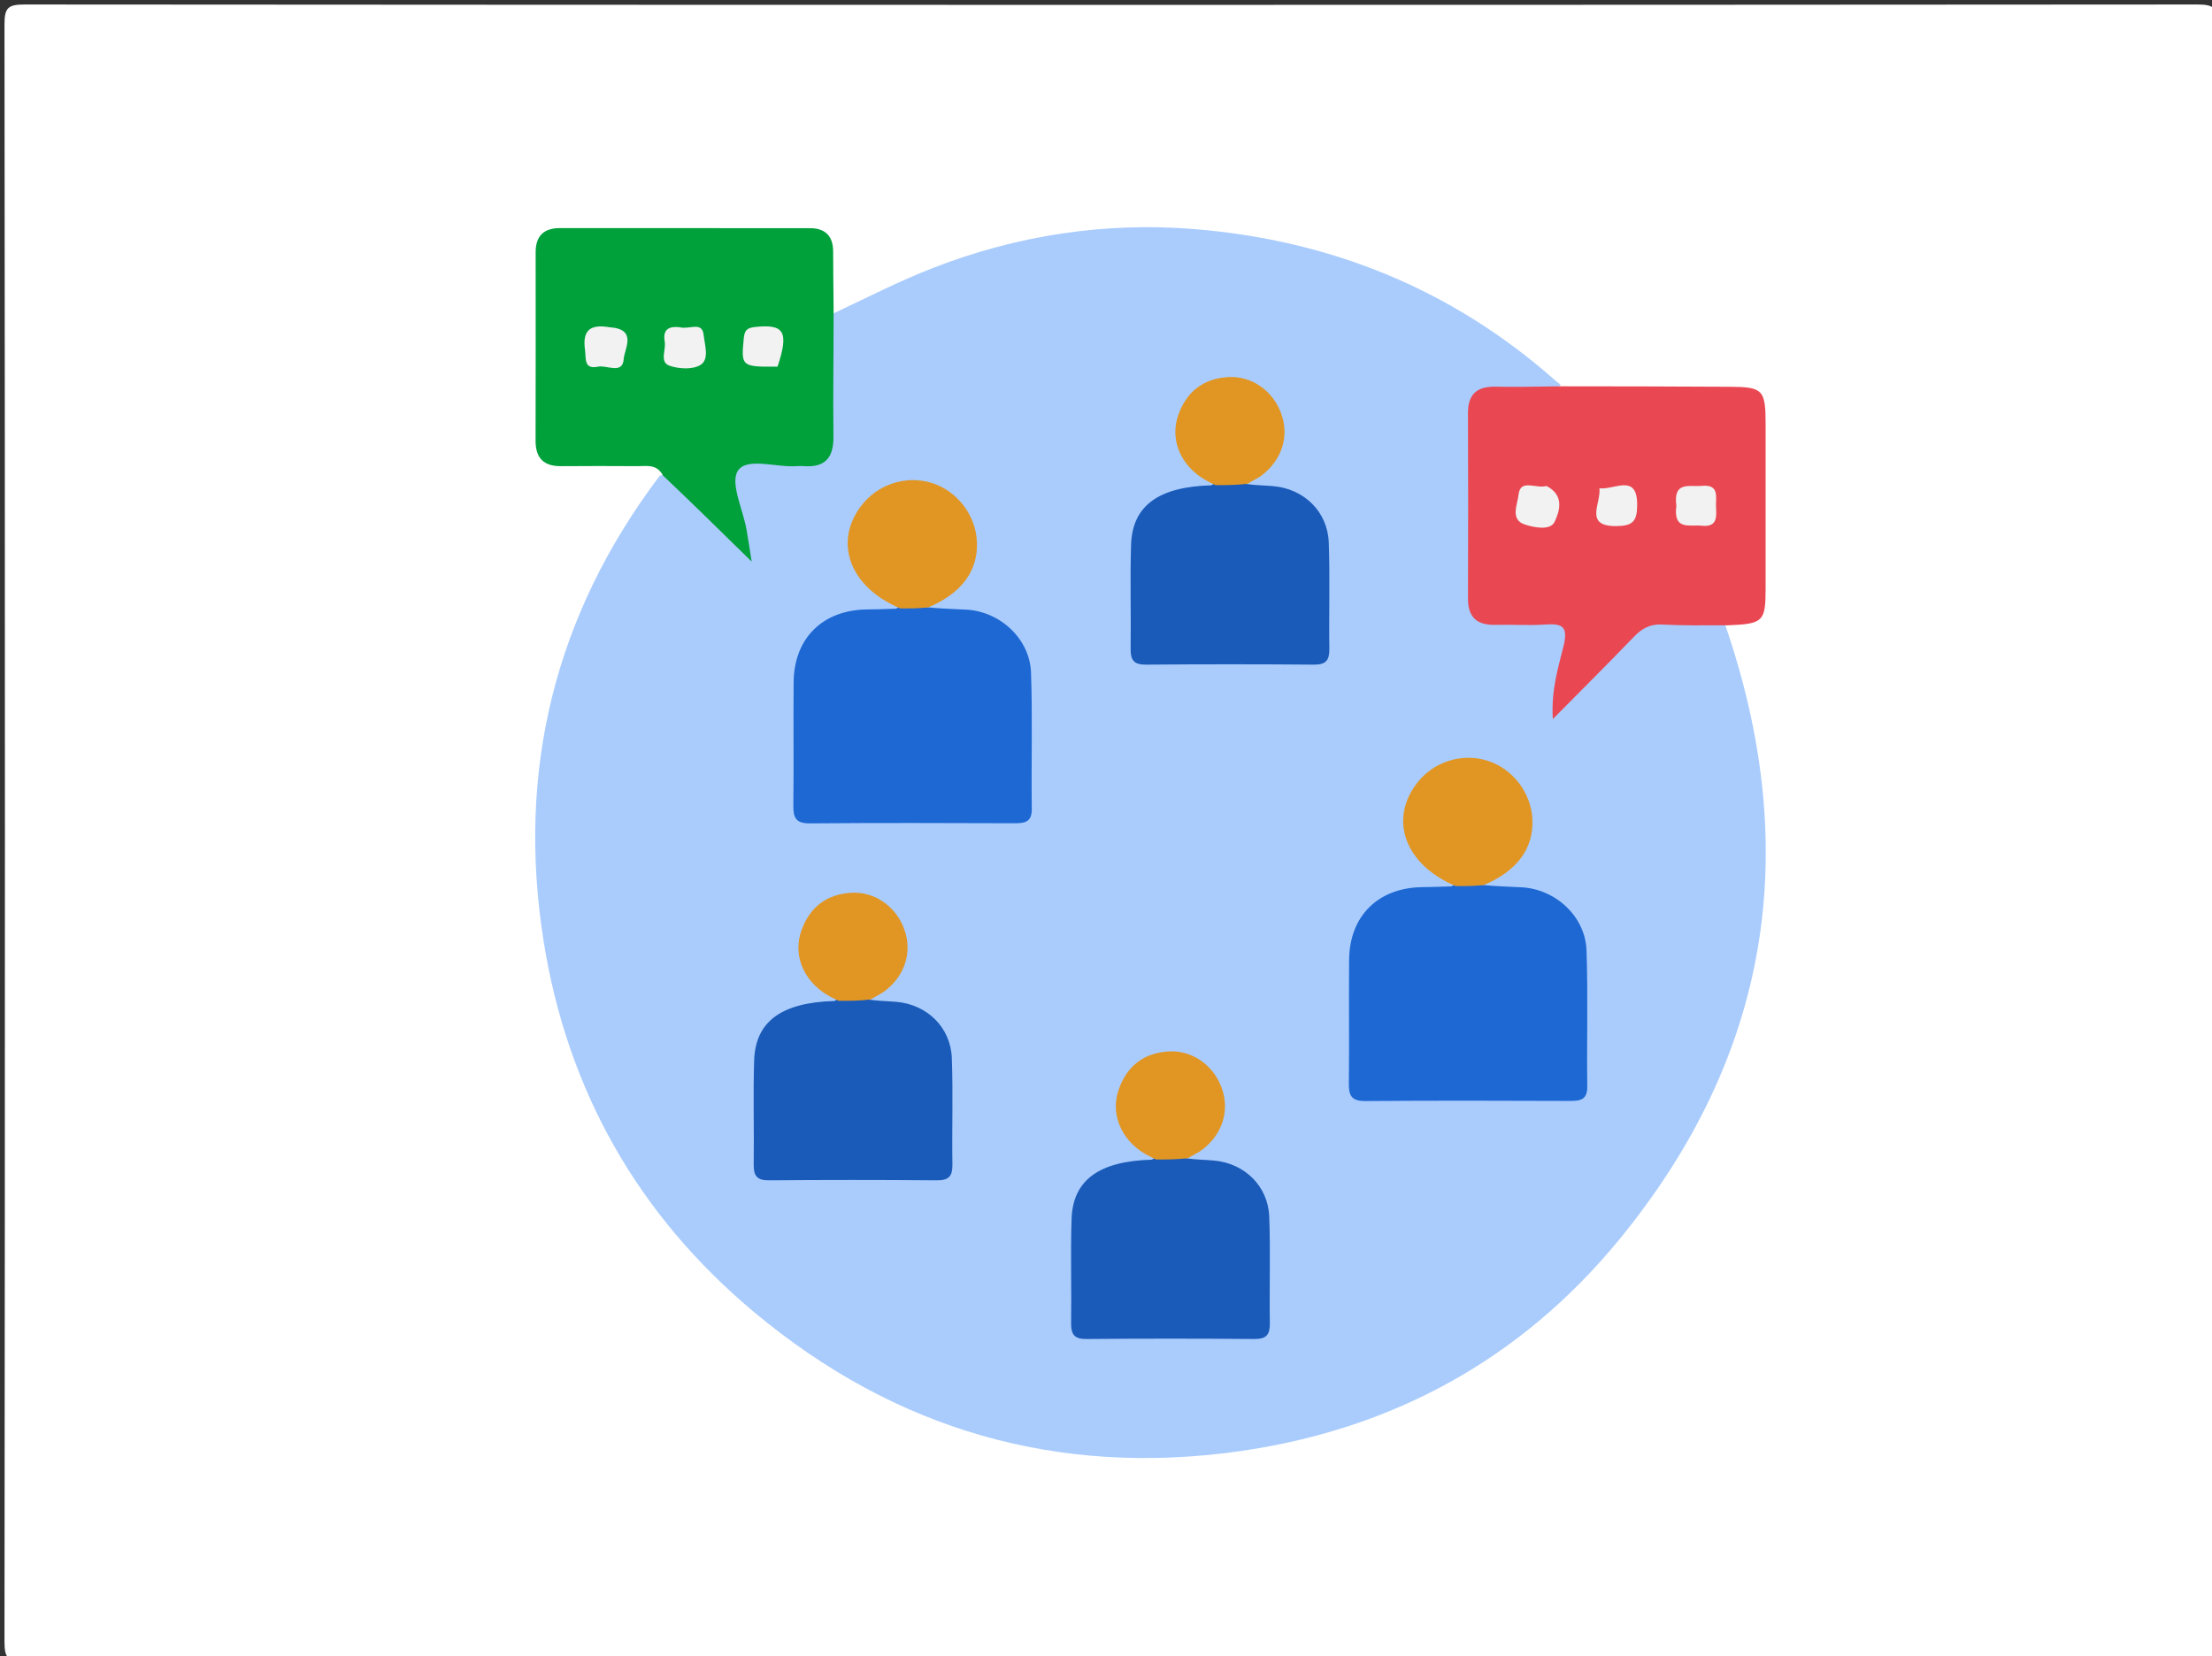
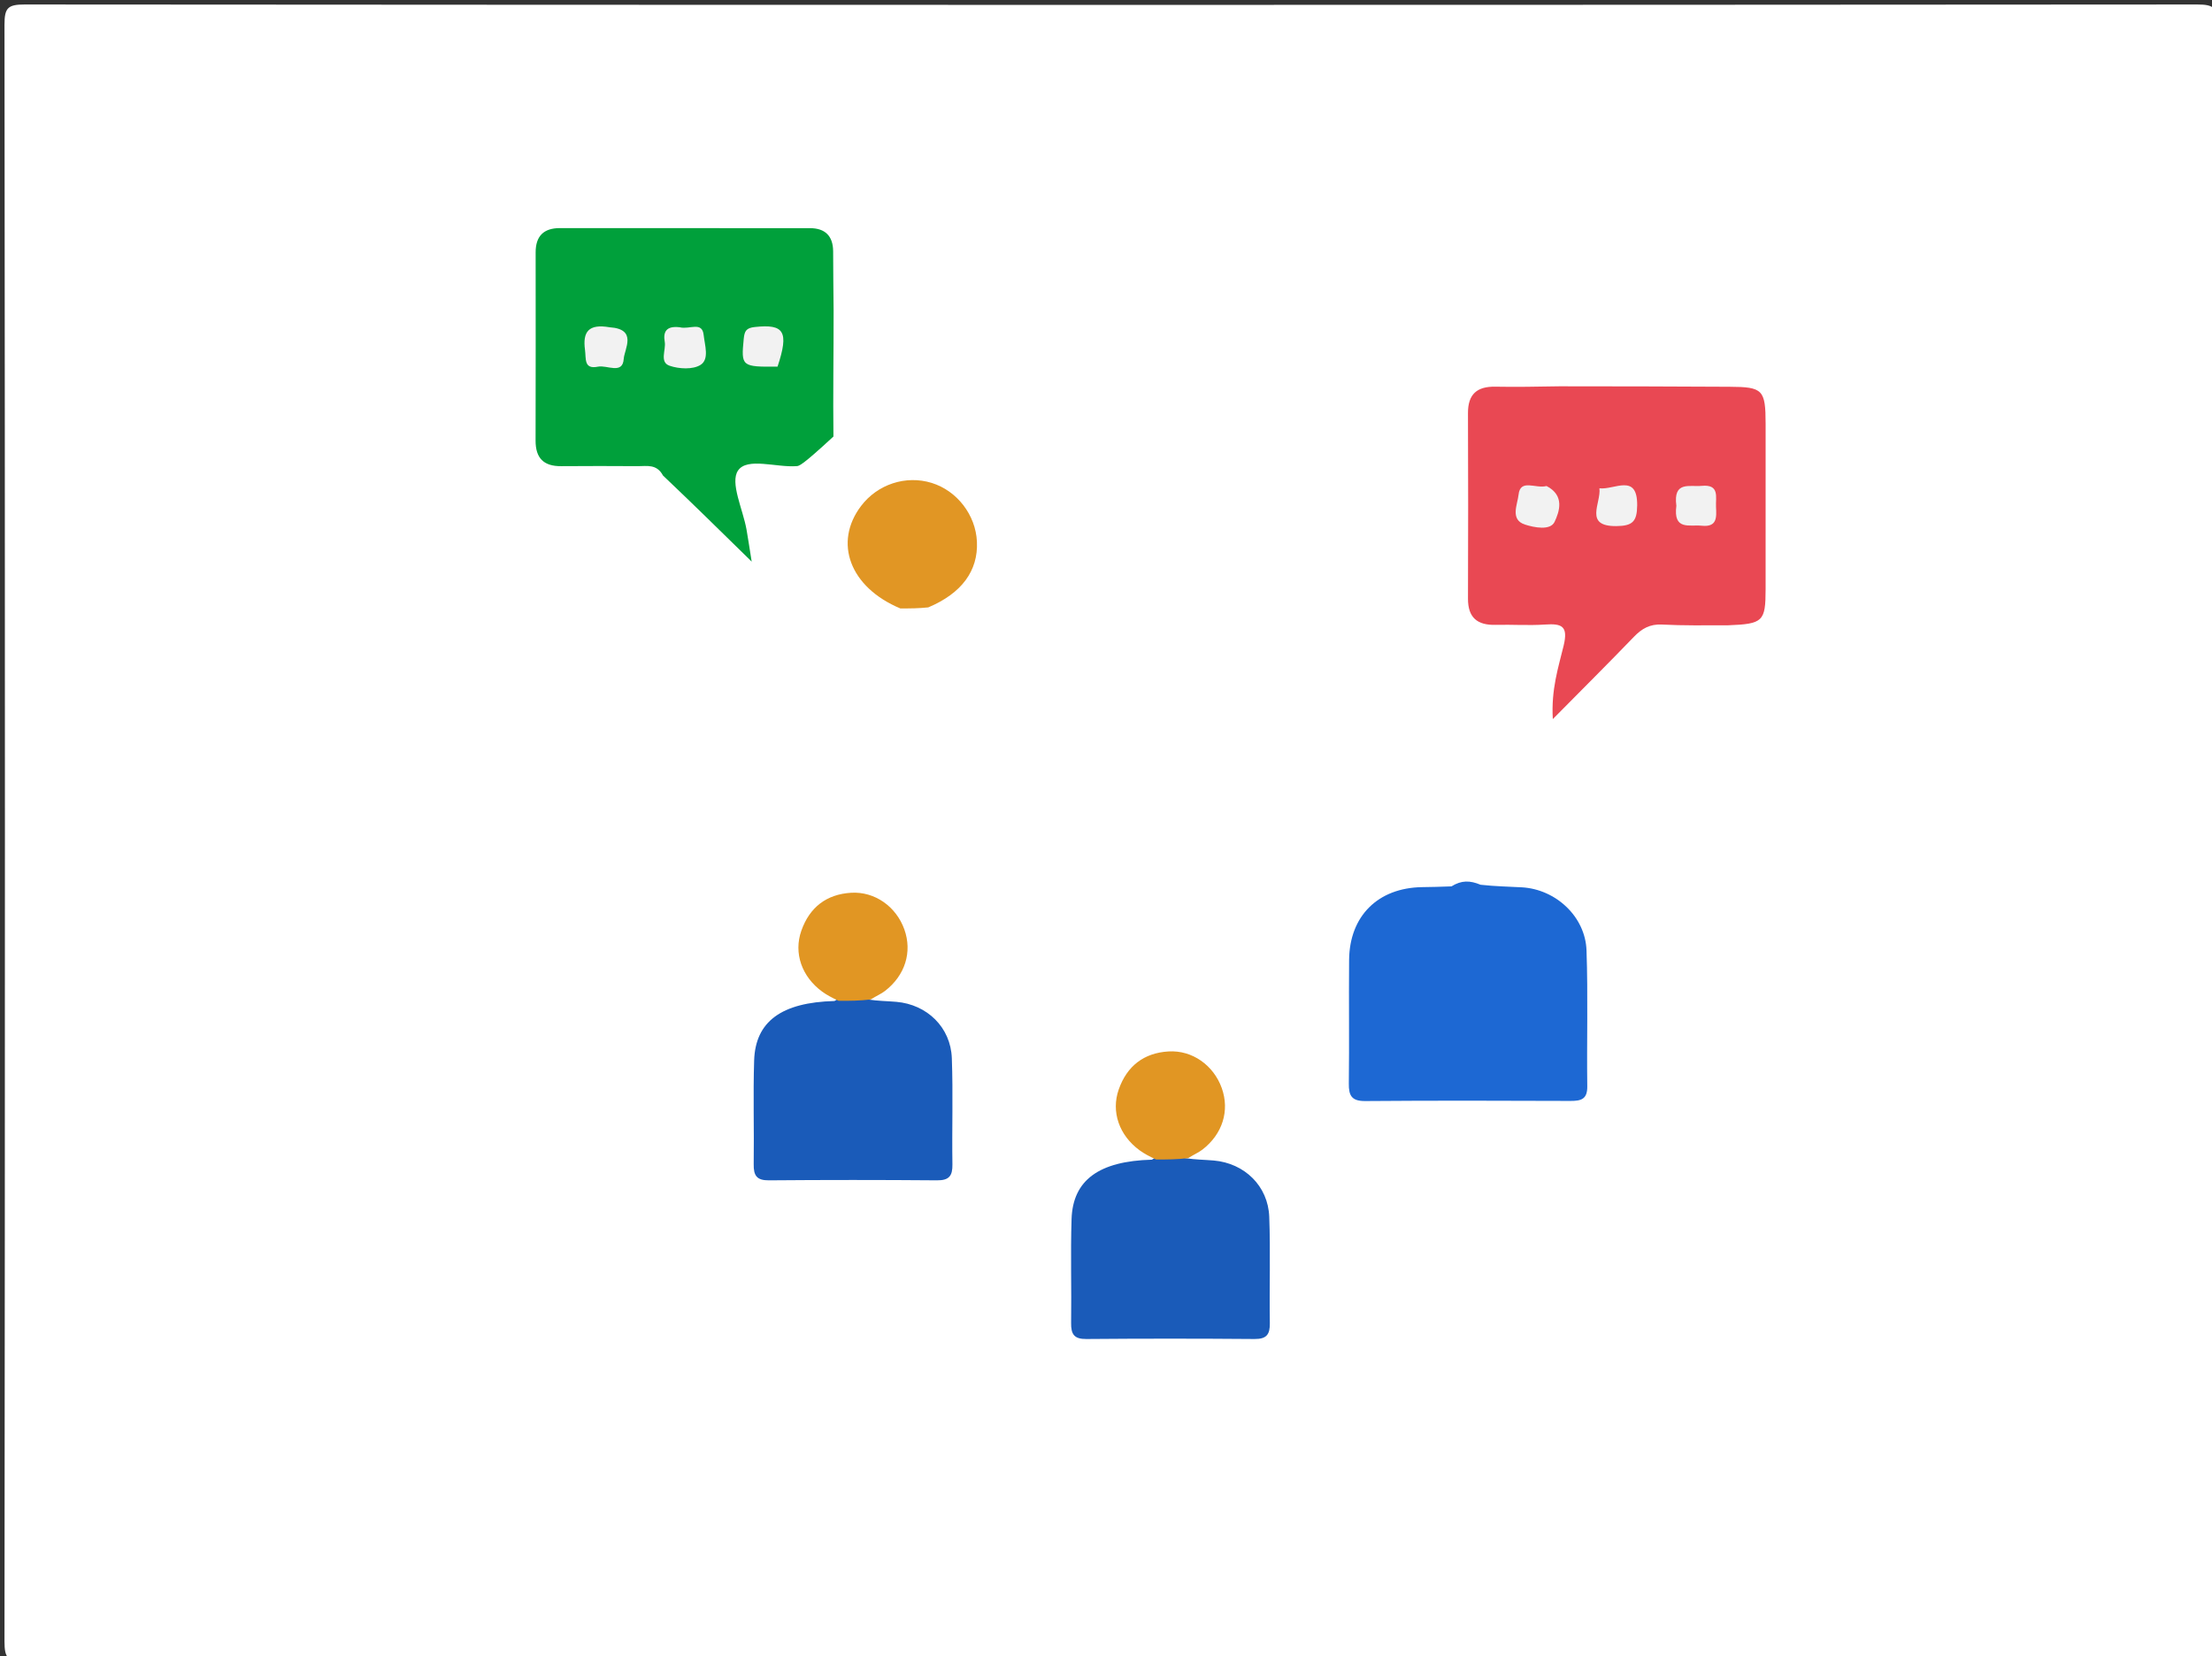
<svg xmlns="http://www.w3.org/2000/svg" version="1.1" id="Layer_1" x="0px" y="0px" width="100%" viewBox="0 0 446 334" enable-background="new 0 0 446 334" xml:space="preserve">
  <rect x="0" y="0" width="446" height="334" fill="#333333" stroke="none" />
  <path fill="#fff" opacity="1" stroke="none" d=" M322,335   C216,335 110.5,334.979 5,335.095   C1.576,335.099 0.901,334.424 0.905,331   C1.021,222.333 1.021,113.667 0.905,5   C0.901,1.576 1.576,0.903 5,0.905   C151,1.015 297,1.015 443,0.905   C446.423,0.903 447.099,1.576 447.095,5   C446.979,113.666 446.979,222.333 447.095,331   C447.099,334.423 446.426,335.112 443,335.098   C402.834,334.945 362.667,335 322,335  z" />
-   <path fill="#AACCFD" opacity="1" stroke="none" d=" M167.833,63.305   C174.79,60.033 181.315,56.682 188.116,54.037   C205.099,47.43 222.86,44.719 240.95,46.211   C268.389,48.473 292.879,58.362 313.651,76.787   C313.898,77.006 314.2,77.163 314.677,77.594   C311.92,80.596 308.257,79.317 304.897,79.462   C298.39,79.742 297.569,80.331 297.531,86.588   C297.466,97.052 297.437,107.518 297.546,117.982   C297.602,123.41 298.578,124.286 304.01,124.47   C306.832,124.566 309.657,124.409 312.478,124.615   C315.779,124.856 317.249,126.512 316.765,129.876   C316.317,132.996 315.405,136.033 315.019,140.276   C318.609,136.809 321.79,134.052 324.407,130.85   C330.826,122.997 338.987,123.622 347.792,125.846   C363.523,171.431 356.89,212.943 326.41,250.07   C306.555,274.253 280.544,288.347 249.782,292.684   C213.359,297.818 180.603,288.416 152.208,264.75   C128.608,245.08 114.344,219.817 109.586,189.675   C104.185,155.456 111.799,124.017 133.032,95.926   C135.983,94.979 137.355,96.959 138.874,98.382   C142.252,101.544 145.423,104.924 149.072,108.466   C148.764,104.473 147.696,101.127 147.217,97.682   C146.781,94.538 148.109,92.936 151.212,92.682   C154.04,92.45 156.874,92.603 159.704,92.537   C165.525,92.401 166.416,91.581 166.52,85.869   C166.62,80.373 166.515,74.874 166.561,69.377   C166.578,67.392 166.397,65.356 167.833,63.305  z" />
-   <path fill="#00A03B" opacity="1" stroke="none" d=" M168.078,62.593   C168.092,71.386 167.939,79.711 168.045,88.032   C168.098,92.257 166.412,94.3 162.124,94.005   C161.627,93.97 161.123,93.968 160.626,94.005   C156.524,94.313 150.66,92.179 148.809,94.89   C147.145,97.327 149.79,102.698 150.516,106.779   C150.803,108.392 151.04,110.014 151.56,113.258   C144.984,106.805 139.483,101.407 133.674,95.893   C132.413,93.523 130.41,94.019 128.636,94.01   C123.476,93.984 118.315,93.962 113.156,94.012   C109.623,94.046 107.978,92.39 107.988,88.854   C108.023,76.203 108.007,63.552 108,50.901   C107.998,47.616 109.609,45.999 112.897,46   C129.709,46.008 146.521,45.999 163.333,46.015   C166.369,46.018 167.954,47.595 167.984,50.637   C168.02,54.466 168.009,58.294 168.078,62.593  z" />
+   <path fill="#00A03B" opacity="1" stroke="none" d=" M168.078,62.593   C168.092,71.386 167.939,79.711 168.045,88.032   C161.627,93.97 161.123,93.968 160.626,94.005   C156.524,94.313 150.66,92.179 148.809,94.89   C147.145,97.327 149.79,102.698 150.516,106.779   C150.803,108.392 151.04,110.014 151.56,113.258   C144.984,106.805 139.483,101.407 133.674,95.893   C132.413,93.523 130.41,94.019 128.636,94.01   C123.476,93.984 118.315,93.962 113.156,94.012   C109.623,94.046 107.978,92.39 107.988,88.854   C108.023,76.203 108.007,63.552 108,50.901   C107.998,47.616 109.609,45.999 112.897,46   C129.709,46.008 146.521,45.999 163.333,46.015   C166.369,46.018 167.954,47.595 167.984,50.637   C168.02,54.466 168.009,58.294 168.078,62.593  z" />
  <path fill="#E94853" opacity="1" stroke="none" d=" M348.456,126.101   C343.725,126.112 339.399,126.174 335.089,125.953   C332.68,125.83 331.043,126.766 329.444,128.425   C324.304,133.759 319.053,138.986 313.09,145.019   C312.736,139.026 314.212,134.592 315.27,130.218   C316.231,126.243 314.898,125.721 311.534,125.95   C308.224,126.176 304.885,125.931 301.562,126.016   C297.878,126.109 295.973,124.567 295.987,120.727   C296.032,108.258 296.035,95.788 295.985,83.319   C295.969,79.504 297.796,77.909 301.51,77.982   C305.665,78.062 309.823,77.981 314.428,77.905   C326.158,77.893 337.438,77.948 348.719,77.999   C355.439,78.029 355.992,78.585 355.998,85.502   C356.007,96.619 356.011,107.736 355.996,118.854   C355.988,125.327 355.469,125.832 348.456,126.101  z" />
  <path fill="#1D68D3" opacity="1" stroke="none" d=" M298.525,178.428   C301.542,178.766 304.199,178.794 306.849,178.945   C313.684,179.336 319.646,184.836 319.885,191.667   C320.204,200.795 319.917,209.942 320.037,219.079   C320.071,221.685 318.794,222.033 316.653,222.024   C302.863,221.971 289.071,221.937 275.281,222.048   C272.554,222.07 271.93,220.986 271.961,218.515   C272.068,210.209 271.943,201.9 272.017,193.593   C272.097,184.727 277.831,179.058 286.713,178.907   C288.54,178.876 290.367,178.854 292.653,178.755   C294.692,177.486 296.399,177.547 298.525,178.428  z" />
-   <path fill="#1D68D3" opacity="1" stroke="none" d=" M186.525,122.428   C189.542,122.766 192.199,122.794 194.849,122.945   C201.685,123.336 207.646,128.835 207.885,135.667   C208.204,144.795 207.917,153.942 208.037,163.079   C208.071,165.685 206.794,166.033 204.653,166.024   C190.863,165.971 177.071,165.937 163.282,166.048   C160.554,166.07 159.93,164.986 159.961,162.515   C160.068,154.209 159.942,145.9 160.017,137.593   C160.097,128.727 165.83,123.058 174.713,122.907   C176.54,122.876 178.367,122.854 180.653,122.755   C182.692,121.486 184.399,121.547 186.525,122.428  z" />
  <path fill="#1A5BB9" opacity="1" stroke="none" d=" M238.962,233.563   C241.091,233.881 242.922,233.883 244.739,234.041   C250.926,234.581 255.684,239.176 255.915,245.392   C256.18,252.529 255.924,259.684 256.034,266.828   C256.07,269.142 255.359,270.057 252.932,270.037   C241.631,269.944 230.329,269.942 219.028,270.038   C216.555,270.059 215.934,269.058 215.967,266.788   C216.068,259.81 215.83,252.823 216.057,245.85   C216.312,238.001 221.57,234.156 232.261,233.872   C234.605,232.382 236.611,232.591 238.962,233.563  z" />
  <path fill="#1A5BB9" opacity="1" stroke="none" d=" M174.962,201.563   C177.091,201.881 178.922,201.883 180.739,202.041   C186.926,202.581 191.684,207.176 191.915,213.392   C192.18,220.529 191.924,227.684 192.034,234.828   C192.07,237.142 191.359,238.057 188.932,238.037   C177.631,237.944 166.329,237.942 155.028,238.038   C152.555,238.059 151.934,237.058 151.967,234.788   C152.068,227.809 151.83,220.823 152.057,213.85   C152.312,206.001 157.57,202.156 168.261,201.872   C170.605,200.382 172.611,200.591 174.962,201.563  z" />
-   <path fill="#1A5BB9" opacity="1" stroke="none" d=" M250.962,97.563   C253.091,97.881 254.922,97.883 256.739,98.041   C262.926,98.581 267.684,103.176 267.915,109.392   C268.18,116.529 267.924,123.684 268.034,130.828   C268.07,133.142 267.359,134.057 264.932,134.037   C253.631,133.944 242.329,133.942 231.028,134.038   C228.555,134.059 227.934,133.058 227.967,130.788   C228.068,123.81 227.83,116.823 228.057,109.85   C228.312,102.001 233.57,98.156 244.261,97.872   C246.605,96.382 248.611,96.591 250.962,97.563  z" />
  <path fill="#E19624" opacity="1" stroke="none" d=" M187.167,122.491   C185.237,122.695 183.587,122.707 181.524,122.701   C171.314,118.421 168.036,109.402 173.612,102.043   C176.94,97.652 182.647,95.785 187.845,97.387   C192.975,98.968 196.737,103.86 196.977,109.26   C197.237,115.1 193.912,119.649 187.167,122.491  z" />
-   <path fill="#E19624" opacity="1" stroke="none" d=" M299.167,178.491   C297.237,178.695 295.587,178.707 293.524,178.701   C283.314,174.421 280.036,165.402 285.612,158.043   C288.94,153.652 294.647,151.785 299.845,153.387   C304.975,154.968 308.737,159.86 308.977,165.26   C309.237,171.1 305.912,175.649 299.167,178.491  z" />
-   <path fill="#E19623" opacity="1" stroke="none" d=" M251.559,97.563   C249.323,97.826 247.381,97.844 245.086,97.835   C243.746,97.204 242.709,96.666 241.778,95.985   C237.656,92.971 235.982,88.204 237.575,83.689   C239.233,78.989 242.624,76.34 247.618,76.042   C252.387,75.759 256.696,78.827 258.342,83.435   C259.964,87.979 258.509,92.7 254.444,95.84   C253.664,96.443 252.72,96.831 251.559,97.563  z" />
  <path fill="#E19623" opacity="1" stroke="none" d=" M175.559,201.563   C173.323,201.826 171.381,201.844 169.086,201.835   C167.746,201.204 166.709,200.666 165.778,199.985   C161.656,196.971 159.982,192.204 161.575,187.689   C163.233,182.989 166.624,180.34 171.618,180.042   C176.387,179.759 180.696,182.827 182.342,187.435   C183.964,191.979 182.509,196.7 178.444,199.841   C177.664,200.443 176.72,200.831 175.559,201.563  z" />
  <path fill="#E19623" opacity="1" stroke="none" d=" M239.559,233.563   C237.323,233.826 235.381,233.844 233.086,233.835   C231.746,233.204 230.709,232.666 229.778,231.985   C225.656,228.971 223.982,224.204 225.575,219.689   C227.233,214.989 230.624,212.34 235.618,212.042   C240.387,211.759 244.696,214.827 246.342,219.435   C247.964,223.979 246.509,228.7 242.444,231.84   C241.664,232.443 240.72,232.831 239.559,233.563  z" />
  <path fill="#F2F2F2" opacity="1" stroke="none" d=" M156.775,73.941   C149.493,74.01 149.419,73.881 149.957,68.329   C150.112,66.73 150.47,66.132 152.208,65.945   C158.098,65.31 159.127,66.842 156.775,73.941  z" />
  <path fill="#F2F2F2" opacity="1" stroke="none" d=" M137.073,66.002   C139.025,66.507 141.584,64.716 141.882,67.581   C142.092,69.596 143.072,72.448 141.238,73.595   C139.688,74.564 136.912,74.413 135.019,73.765   C132.911,73.044 134.316,70.59 134.029,68.926   C133.696,67.005 134.246,65.652 137.073,66.002  z" />
  <path fill="#F2F2F2" opacity="1" stroke="none" d=" M122.923,66.002   C128.599,66.372 125.891,70.397 125.761,72.377   C125.549,75.595 122.393,73.571 120.572,73.946   C117.679,74.541 118.195,72.341 117.952,70.555   C117.457,66.918 118.664,65.257 122.923,66.002  z" />
  <path fill="#F2F2F2" opacity="1" stroke="none" d=" M311.826,98.016   C315.55,99.929 314.403,103.209 313.45,105.236   C312.595,107.053 309.325,106.384 307.478,105.789   C304.413,104.802 305.977,101.72 306.178,99.795   C306.525,96.467 309.593,98.603 311.826,98.016  z" />
  <path fill="#F2F2F2" opacity="1" stroke="none" d=" M322.489,98.475   C325.514,98.837 330.175,95.33 330.1,101.937   C330.062,105.2 329.149,106.061 325.917,106.097   C319.277,106.171 322.861,101.482 322.489,98.475  z" />
  <path fill="#F2F2F2" opacity="1" stroke="none" d=" M338.001,102   C337.325,96.95 340.672,98.218 343.093,97.984   C346.772,97.628 345.899,100.241 345.998,102.248   C346.1,104.321 346.251,106.355 343.095,106.021   C340.679,105.765 337.329,107.048 338.001,102  z" />
</svg>